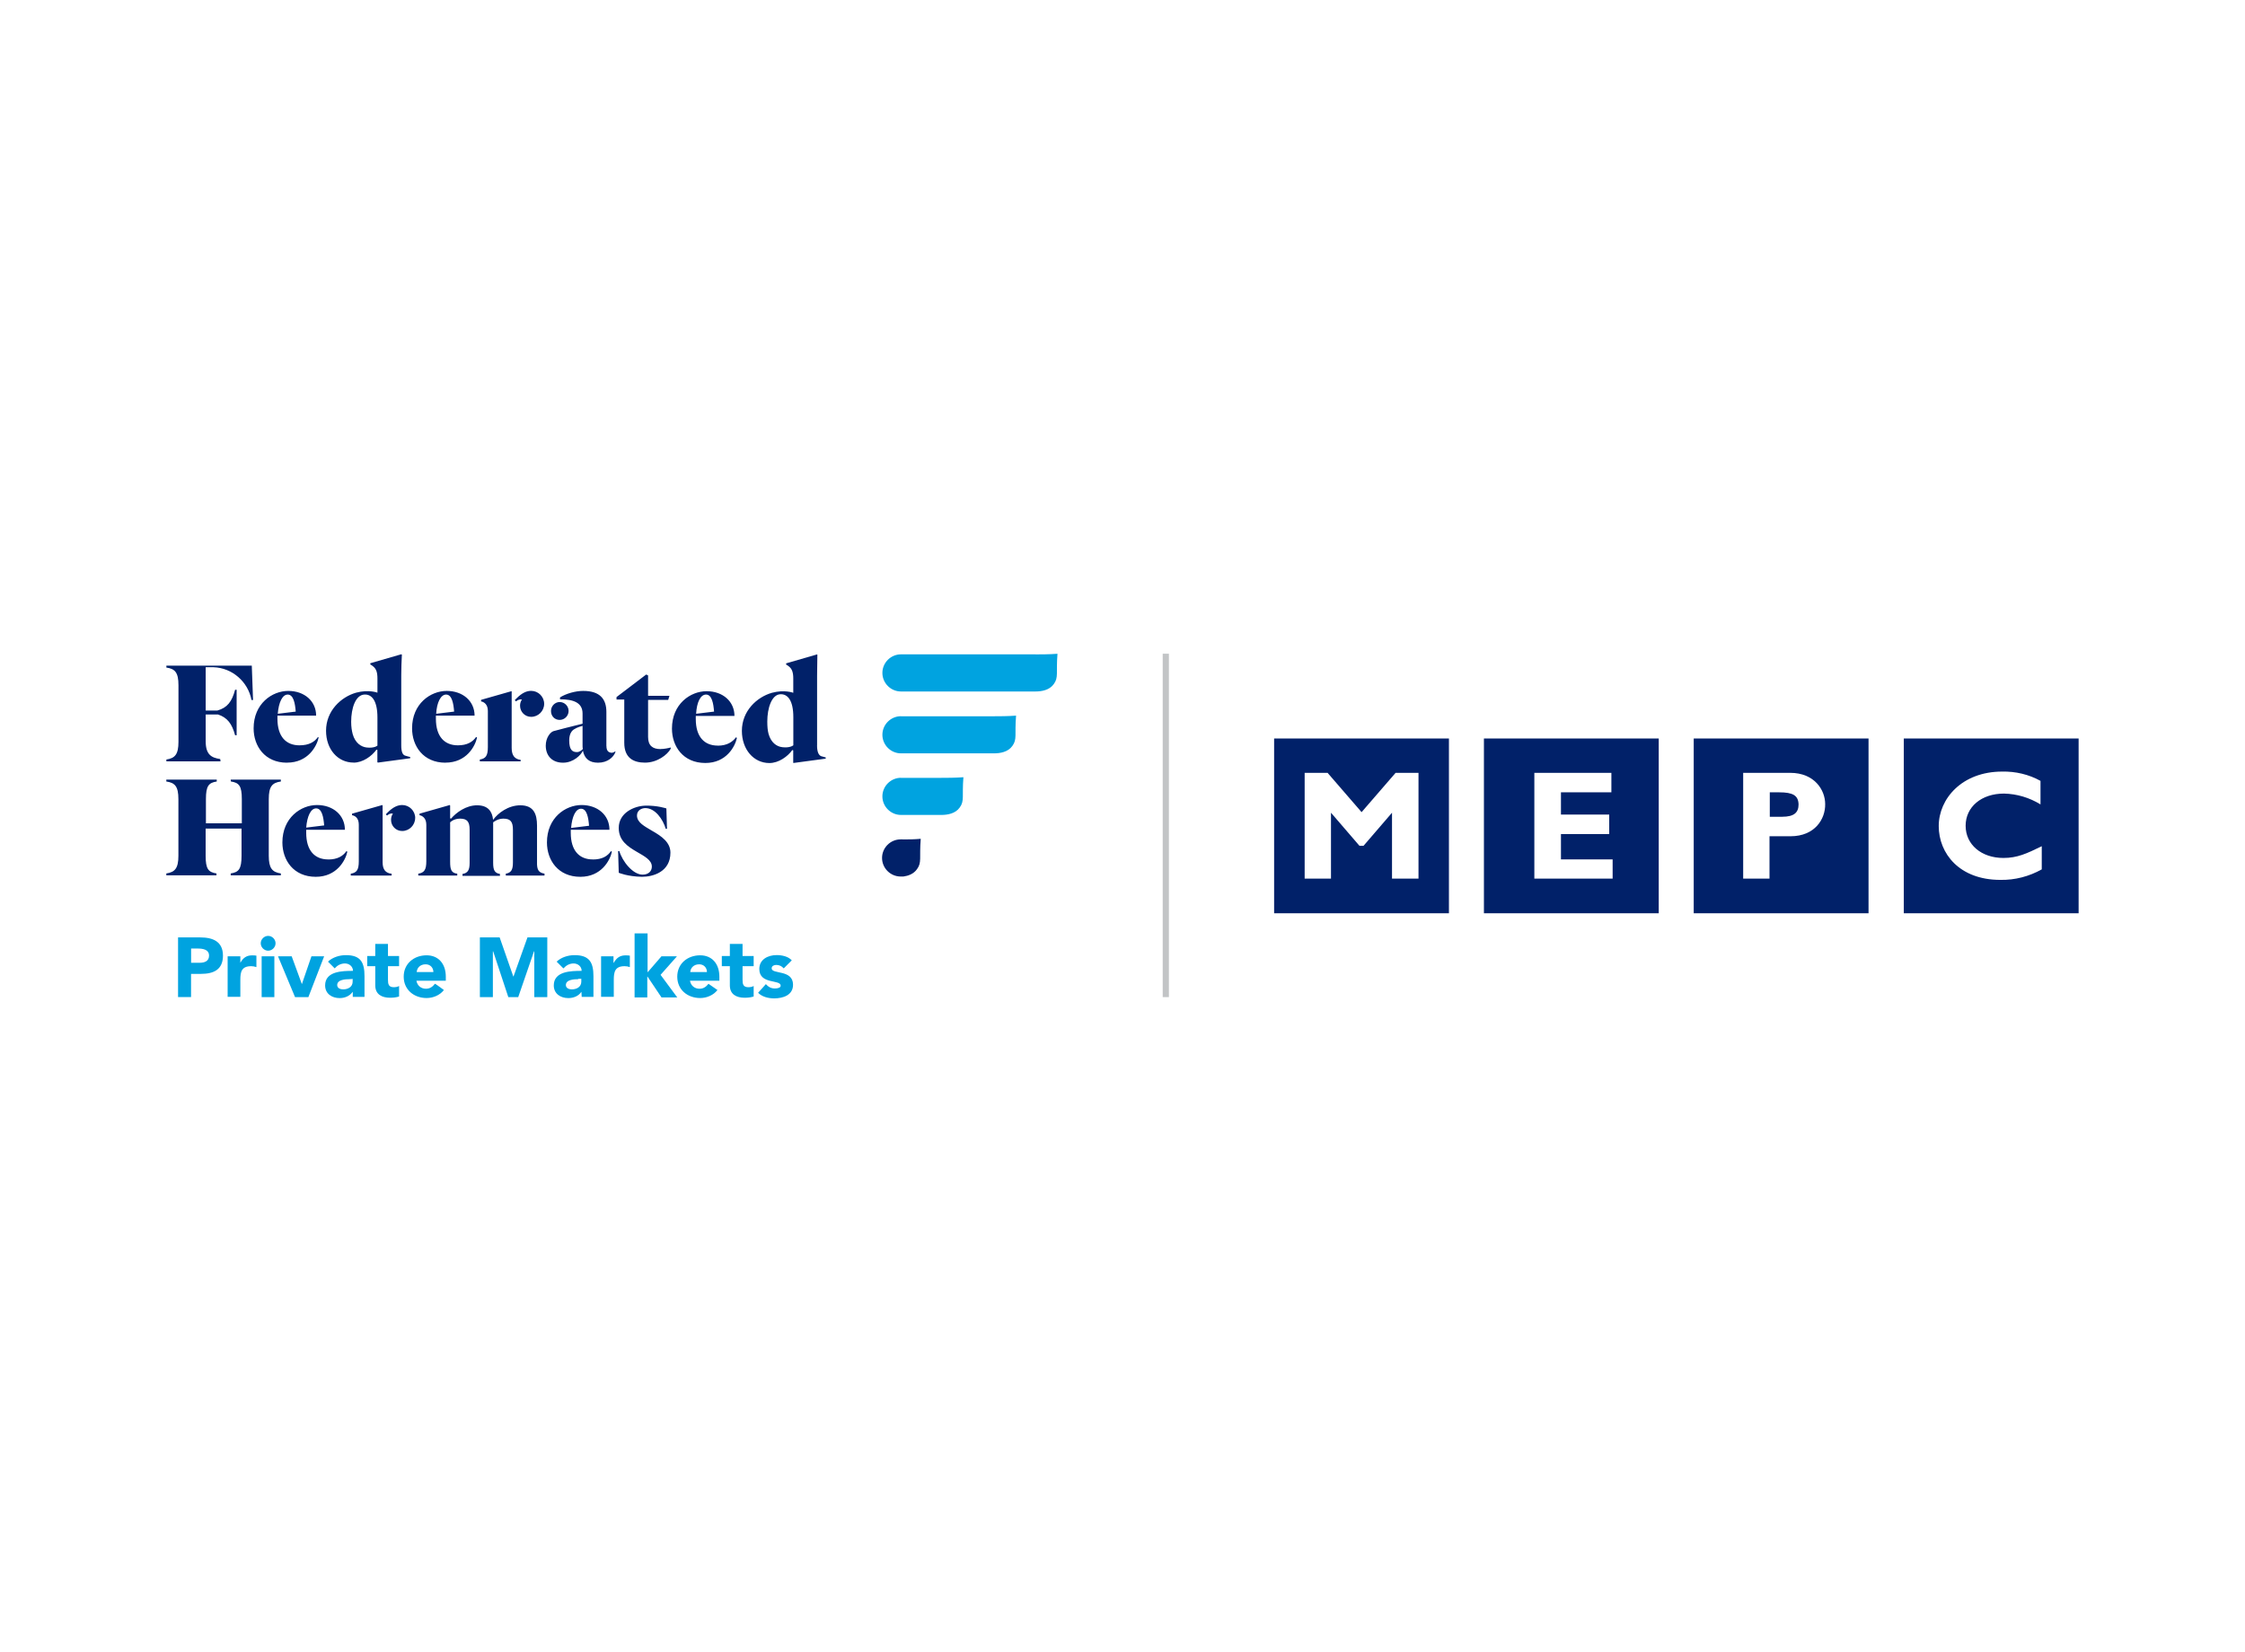
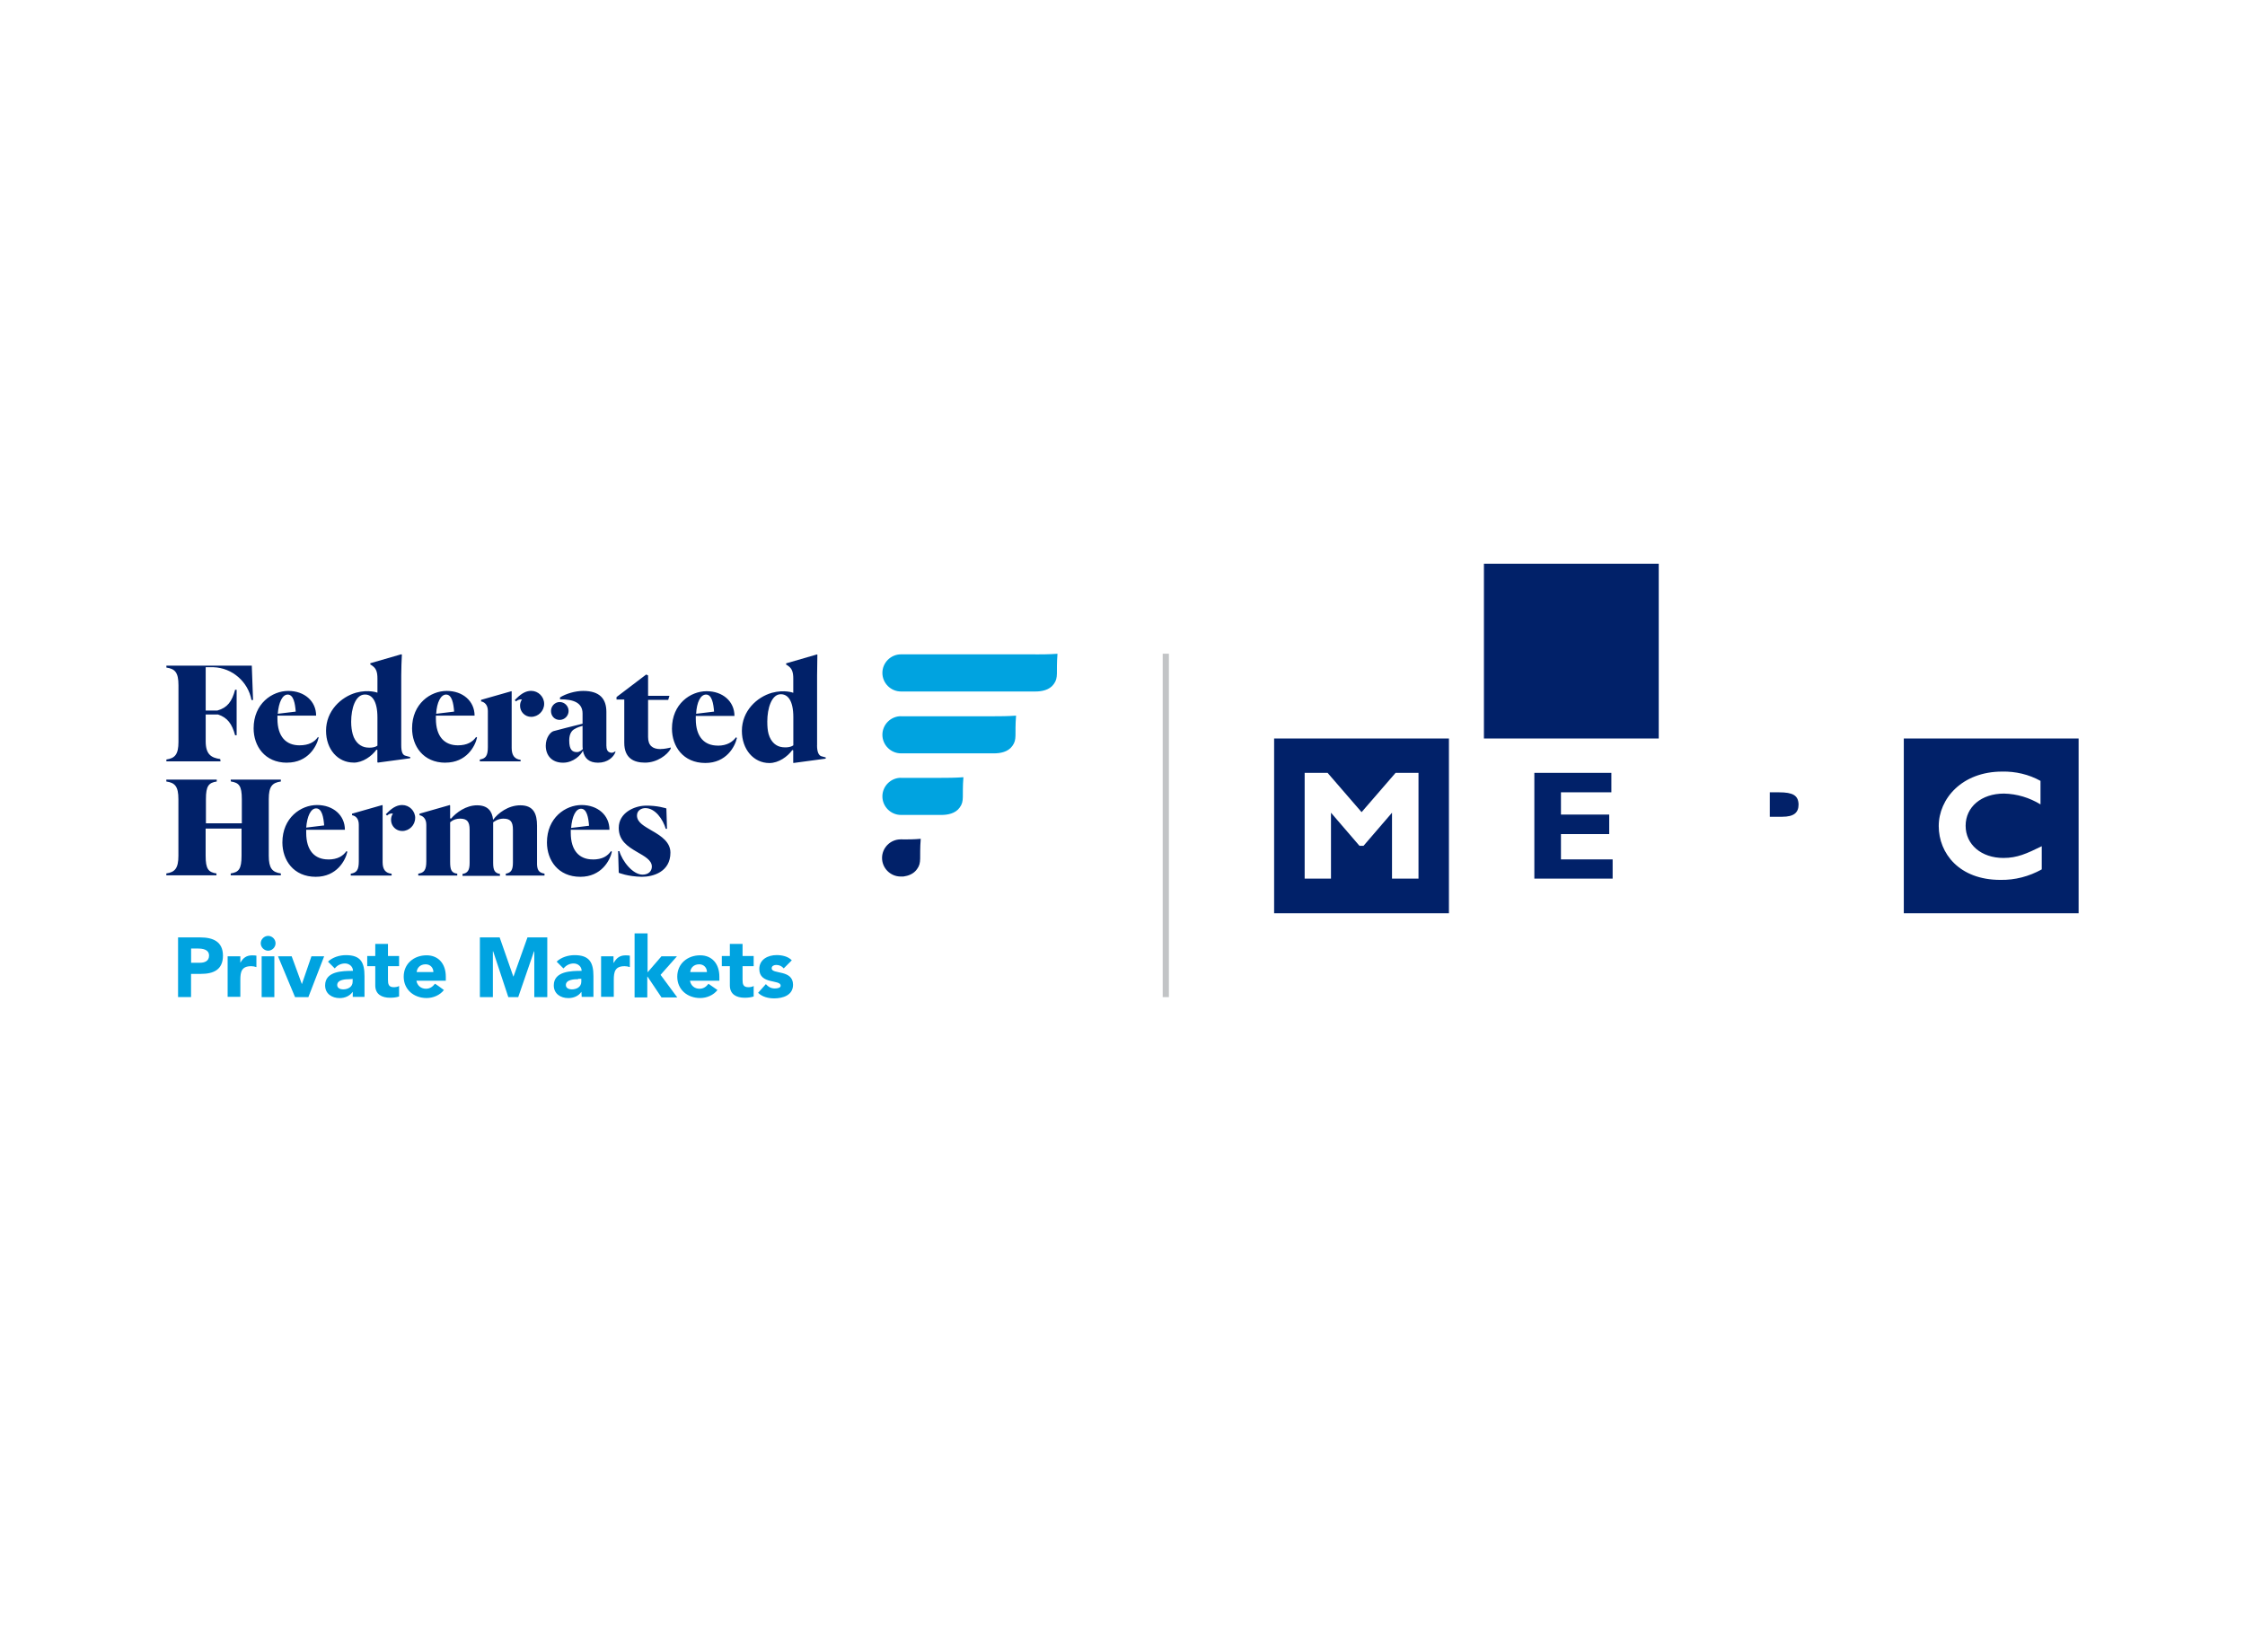
<svg xmlns="http://www.w3.org/2000/svg" viewBox="0 0 394 290">
  <g id="Background">
    <rect width="394" height="290" fill="#fff" stroke-width="0" />
  </g>
  <g id="Logos">
    <path d="M312.23,139.08h-1.63v4.29h2.17c2.12,0,2.88-.76,2.88-2.17-.05-1.57-.98-2.12-3.42-2.12Z" fill="#022169" stroke-width="0" />
-     <path d="M297.25,129.63v30.68h30.68v-30.68h-30.68ZM314.24,146.79h-3.69v7.44h-4.62v-18.57h8.25c4.24,0,6.14,2.99,6.14,5.48.05,2.61-1.79,5.65-6.08,5.65h0Z" fill="#012169" stroke-width="0" />
    <path d="M223.61,129.63v30.68h30.68v-30.68h-30.68ZM248.92,154.23h-4.62v-11.57l-5,5.81h-.71l-5-5.81v11.57h-4.62v-18.57h4.02l5.97,6.9,5.97-6.9h4.02v18.57h-.05Z" fill="#012169" stroke-width="0" />
-     <path d="M260.43,129.63v30.68h30.68v-30.68h-30.68ZM282.96,154.23h-13.68v-18.57h13.52v3.42h-8.85v3.91h8.47v3.42h-8.47v4.45h9.07v3.37h-.05Z" fill="#012169" stroke-width="0" />
+     <path d="M260.43,129.63h30.68v-30.68h-30.68ZM282.96,154.23h-13.68v-18.57h13.52v3.42h-8.85v3.91h8.47v3.42h-8.47v4.45h9.07v3.37h-.05Z" fill="#012169" stroke-width="0" />
    <path d="M334.12,129.63v30.68h30.68v-30.68h-30.68ZM358.34,152.6c-2.23,1.25-4.72,1.9-7.28,1.85-7.22,0-10.81-4.67-10.81-9.45s4.07-9.56,11.13-9.56c2.34-.05,4.67.49,6.73,1.63v4.13c-1.95-1.19-4.13-1.85-6.41-1.9-3.96,0-6.73,2.34-6.73,5.65s2.77,5.65,6.63,5.65c2.44,0,4.07-.76,6.73-2.06v4.07Z" fill="#012169" stroke-width="0" />
    <path d="M158.12,136.53c-1.79,0-3.26,1.47-3.26,3.26s1.47,3.26,3.26,3.26h7.11c1.03,0,2.44-.22,3.2-1.3.87-1.19.38-1.95.65-5.32-1.41.11-3.04.11-3.86.11h-7.11Z" fill="#00a3e0" stroke-width="0" />
    <path d="M158.12,125.72c-1.79,0-3.26,1.47-3.26,3.26s1.47,3.26,3.26,3.26h16.35c1.03,0,2.44-.22,3.2-1.3.87-1.19.38-1.95.65-5.32-1.41.11-3.04.11-3.86.11h-16.35Z" fill="#00a3e0" stroke-width="0" />
    <path d="M181.74,114.86h-23.62c-1.79,0-3.26,1.47-3.26,3.26s1.47,3.26,3.26,3.26h23.62c1.03,0,2.44-.22,3.2-1.3.87-1.19.38-1.95.65-5.32-1.41.11-3.04.11-3.86.11h0Z" fill="#00a3e0" stroke-width="0" />
    <path d="M158.39,147.34h-.33c-1.79,0-3.26,1.47-3.26,3.26s1.47,3.26,3.26,3.26h.49c.81-.11,1.79-.43,2.39-1.3.87-1.19.38-1.95.65-5.32-1.09.11-2.34.11-3.2.11h0Z" fill="#012169" stroke-width="0" />
    <path d="M50.38,133.87c3.69,0,5.21-2.88,5.54-4.4l-.11-.11c-.6.87-1.57,1.47-3.26,1.47-2.34,0-3.86-1.52-3.86-4.67v-.54h6.79c0-2.55-2.06-4.34-4.89-4.34s-6.08,2.23-6.08,6.57c0,3.1,1.95,6.03,5.86,6.03ZM50.49,121.92c1.03,0,1.3,1.57,1.41,2.99l-3.15.38c.16-2.01.81-3.37,1.74-3.37h0ZM57.6,150.86c-2.34,0-3.86-1.52-3.86-4.67v-.54h6.79c0-2.55-2.06-4.34-4.89-4.34s-6.08,2.23-6.08,6.57c0,3.1,1.95,6.03,5.86,6.03,3.69,0,5.21-2.88,5.54-4.4l-.16-.11c-.6.87-1.57,1.47-3.2,1.47ZM55.48,141.9c1.03,0,1.3,1.57,1.41,2.99l-3.15.38c.16-2.01.81-3.37,1.74-3.37h0ZM78.18,133.87c3.69,0,5.21-2.88,5.54-4.4l-.16-.11c-.6.87-1.57,1.47-3.2,1.47-2.34,0-3.86-1.52-3.86-4.67v-.54h6.79c0-2.55-2.06-4.34-4.89-4.34s-6.08,2.23-6.08,6.57c0,3.1,1.95,6.03,5.86,6.03ZM78.29,121.92c1.03,0,1.3,1.57,1.41,2.99l-3.15.38c.11-2.01.81-3.37,1.74-3.37h0ZM104.03,150.86c-2.34,0-3.86-1.52-3.86-4.67v-.54h6.79c0-2.55-2.06-4.34-4.89-4.34s-6.08,2.23-6.08,6.57c0,3.1,1.95,6.03,5.86,6.03,3.69,0,5.21-2.88,5.54-4.4l-.16-.11c-.6.87-1.52,1.47-3.2,1.47ZM101.97,141.96c1.03,0,1.3,1.57,1.41,2.99l-3.15.38c.16-2.01.81-3.37,1.74-3.37h0ZM125.97,130.88c-2.34,0-3.86-1.52-3.86-4.67v-.54h6.79c0-2.55-2.06-4.34-4.89-4.34s-6.08,2.23-6.08,6.57c0,3.1,1.95,6.03,5.86,6.03,3.69,0,5.21-2.88,5.54-4.4l-.16-.11c-.6.81-1.57,1.47-3.2,1.47ZM123.91,121.92c1.03,0,1.3,1.57,1.41,2.99l-3.15.38c.11-2.01.76-3.37,1.74-3.37h0ZM40.49,136.85h8.8v.33c-1.52.22-2.12.87-2.12,3.1v9.94c0,2.17.6,2.88,2.12,3.1v.33h-8.8v-.33c1.41-.22,1.9-.76,1.9-3.1v-4.78h-6.3v4.78c0,2.34.49,2.88,1.9,3.1v.33h-8.8v-.33c1.52-.22,2.12-.92,2.12-3.1v-9.94c0-2.23-.6-2.88-2.12-3.1v-.33h8.85v.33c-1.41.22-1.9.76-1.9,3.1v4.24h6.3v-4.24c0-2.34-.49-2.88-1.9-3.1-.05,0-.05-.33-.05-.33ZM96.7,124.8c0-.87.71-1.57,1.52-1.57.87,0,1.57.71,1.57,1.57s-.71,1.57-1.57,1.57-1.52-.65-1.52-1.57ZM91.38,133.65h-7.17v-.33c1.03-.16,1.41-.65,1.41-2.17v-6.35c0-1.09-.6-1.57-1.19-1.68v-.27l5.32-1.52.05.05v9.94c0,1.36.6,1.95,1.57,2.06v.27h0ZM115.92,131.48c.65,0,1.41-.16,1.79-.27v.22c-.6,1.09-2.39,2.44-4.51,2.44-1.95,0-3.64-.76-3.64-3.48v-7.6h-1.36v-.43l5.21-3.96.33.16v3.58h3.75l-.22.71h-3.53v6.52c0,1.47.76,2.12,2.17,2.12h0ZM117.66,149.67c0,3.37-3.04,4.24-5,4.24-2.55-.05-4.07-.71-4.07-.71l-.11-3.8h.22c.49,1.74,2.34,4.13,4.07,4.13,1.03,0,1.63-.6,1.63-1.41,0-1.14-1.25-1.79-2.66-2.61-1.57-.92-3.15-1.95-3.15-4.18,0-2.66,2.72-3.86,4.67-3.91,2.12-.05,3.69.49,3.69.49l.11,3.58h-.22c-.49-1.68-1.85-3.64-3.58-3.64-.65,0-1.47.38-1.47,1.3,0,1.25,1.36,1.9,2.61,2.66,1.74.98,3.26,2.06,3.26,3.86h0ZM106.42,130.94v-5.97c0-2.28-1.14-3.69-4.07-3.69-1.41,0-3.04.49-4.07,1.14v.33c2.39,0,3.96.6,3.96,2.5v1.79c-1.57.38-4.56,1.14-5.1,1.3s-1.36,1.14-1.36,2.55c0,1.68,1.03,2.99,3.04,2.99,1.85,0,3.2-1.41,3.48-2.12.27,1.41,1.14,2.12,2.66,2.12,1.68,0,2.72-.98,3.04-1.85v-.16s-.33.27-.65.27c-.6-.05-.92-.38-.92-1.19h0ZM101.26,132.02c-.81,0-1.36-.38-1.36-2.06,0-1.19.49-1.74.87-1.95.49-.33,1.25-.54,1.47-.6v3.42c0,.22,0,.49.05.65-.16.16-.54.54-1.03.54ZM143.4,130.83v-12.22c0-1.09.05-2.61.05-3.69l-.05-.05-5.43,1.57v.22c.11.05.38.22.49.33.54.43.76,1.03.76,2.12v2.5s-1.52-.6-3.75,0c-2.66.76-5.27,3.2-5.27,6.68,0,3.26,2.06,5.65,4.83,5.65,1.63,0,3.2-1.14,4.02-2.28l.16.05v2.17l.05.05,5.65-.76v-.22s-.27-.05-.81-.22c-.38-.16-.71-.65-.71-1.9h0ZM139.22,130.83s-.54.49-1.9.33c-1.03-.11-2.01-.81-2.44-2.34-.16-.6-.22-1.3-.22-2.17,0-2.34.76-4.67,2.23-4.78,1.36-.11,2.34,1.09,2.34,4.02v4.94h0ZM62.05,133.87c1.63,0,3.2-1.14,4.02-2.28l.16.05v2.17l.11.05,5.65-.76v-.22s-.27-.05-.81-.22c-.49-.11-.76-.6-.76-1.85v-12.22c0-1.09.05-2.61.11-3.69l-.11-.05-5.43,1.57v.22c.11.05.38.22.49.33.54.43.76,1.03.76,2.12v2.5s-1.52-.6-3.75,0c-2.66.76-5.27,3.2-5.27,6.68,0,3.26,2.06,5.59,4.83,5.59ZM63.9,121.92c1.36-.11,2.34,1.09,2.34,4.02v4.94s-.54.49-1.9.33c-.98-.11-2.01-.81-2.44-2.34-.16-.6-.27-1.3-.27-2.17,0-2.39.76-4.67,2.28-4.78h0ZM90.56,123.12l-.22-.22s.16-.16.33-.33c.98-.98,1.79-1.3,2.55-1.3,1.25,0,2.28,1.03,2.28,2.28s-1.03,2.28-2.28,2.28c-1.09,0-1.95-.87-1.95-1.95,0-.43.11-.76.33-1.09-.6-.11-1.03.33-1.03.33h0ZM68.73,153.36v.33h-7.17v-.33c1.03-.16,1.41-.65,1.41-2.17v-6.41c0-1.09-.54-1.57-1.19-1.68v-.27l5.32-1.52.05.11v9.94c0,1.3.54,1.9,1.57,2.01h0ZM72.86,143.59c0,1.25-1.03,2.28-2.28,2.28-1.09,0-1.95-.87-1.95-1.95,0-.43.11-.81.33-1.09-.54-.16-1.03.33-1.03.33l-.22-.22.33-.33c.98-.98,1.79-1.3,2.55-1.3,1.25,0,2.28,1.03,2.28,2.28h0ZM95.56,153.36v.33h-6.79v-.33c.92-.16,1.25-.65,1.25-1.95v-5.76c0-1.41-.43-1.95-1.68-1.95-.98,0-1.63.54-1.79.65v7.11c0,1.3.27,1.79,1.19,1.95v.33h-6.57v-.33c.92-.16,1.25-.65,1.25-1.95v-5.81c0-1.41-.43-1.95-1.68-1.95-1.14,0-1.74.65-1.74.65v6.95c0,1.36.22,1.95,1.25,2.06v.33h-6.84v-.33c1.03-.16,1.41-.65,1.41-2.17v-6.41c0-1.09-.6-1.57-1.19-1.68v-.27l5.32-1.52.05.11v2.23l.16.05c.92-1.09,2.66-2.34,4.56-2.34s2.66,1.03,2.82,2.55c.87-1.19,2.66-2.55,4.78-2.55,2.34,0,2.93,1.52,2.93,3.58h0v6.35c-.05,1.47.33,1.9,1.3,2.06h0ZM38.7,133.65h-9.5v-.33c1.52-.22,2.12-.92,2.12-3.1v-9.94c0-2.23-.6-2.88-2.12-3.1v-.33h14.99l.22,6.03h-.27c-.6-3.2-3.37-5.65-6.68-5.76h-1.36v7.6h2.06c1.74-.49,2.55-1.57,3.1-3.64h.27v7.98h-.27c-.54-2.01-1.36-3.1-2.99-3.64h-2.17v4.72c0,2.34,1.03,2.88,2.55,3.1l.05.38h0Z" fill="#012169" stroke-width="0" />
    <path d="M31.26,164.55h3.91c2.17,0,3.96.71,3.96,3.2s-1.68,3.2-3.86,3.2h-1.74v4.07h-2.28v-10.48ZM33.54,169h1.52c.81,0,1.63-.27,1.63-1.25,0-1.09-1.09-1.25-2.01-1.25h-1.14v2.5Z" fill="#00a3e0" stroke-width="0" />
    <path d="M39.95,167.86h2.23v1.14h0c.49-.87,1.09-1.3,2.06-1.3.27,0,.54,0,.76.05v2.01c-.33-.11-.6-.16-.92-.16-1.68,0-1.9.98-1.9,2.39v2.99h-2.23v-7.11h0Z" fill="#00a3e0" stroke-width="0" />
    <path d="M47.06,164.28c.71,0,1.3.6,1.3,1.3s-.6,1.3-1.3,1.3-1.3-.6-1.3-1.3.6-1.3,1.3-1.3ZM45.92,167.86h2.23v7.17h-2.23v-7.17Z" fill="#00a3e0" stroke-width="0" />
    <path d="M48.8,167.86h2.39l1.79,4.89h0l1.68-4.89h2.23l-2.77,7.17h-2.34l-2.99-7.17Z" fill="#00a3e0" stroke-width="0" />
    <path d="M61.89,174.11h0c-.54.76-1.41,1.09-2.28,1.09-1.36,0-2.55-.76-2.55-2.23,0-2.5,3.04-2.55,4.89-2.55,0-.76-.65-1.3-1.41-1.3-.71,0-1.36.33-1.79.87l-1.19-1.19c.81-.76,2.01-1.14,3.15-1.14,2.61,0,3.26,1.3,3.26,3.69v3.64h-2.06v-.87h0ZM61.35,171.88c-.65,0-2.17.05-2.17,1.03,0,.54.54.76,1.03.76.87,0,1.68-.43,1.68-1.36v-.49c0,.05-.54.05-.54.05Z" fill="#00a3e0" stroke-width="0" />
    <path d="M70.04,169.6h-1.95v2.39c0,.76.11,1.3,1.03,1.3.22,0,.71-.05.92-.22v1.85c-.49.16-1.03.22-1.57.22-1.47,0-2.61-.6-2.61-2.17v-3.37h-1.41v-1.79h1.41v-2.12h2.23v2.12h1.95v1.79h0Z" fill="#00a3e0" stroke-width="0" />
    <path d="M77.91,173.78c-.71.92-1.9,1.41-3.04,1.41-2.23,0-4.02-1.47-4.02-3.75s1.79-3.75,4.02-3.75c2.06,0,3.37,1.47,3.37,3.75v.71h-5.16c.16.87.81,1.41,1.68,1.41.71,0,1.19-.38,1.57-.87.05-.05,1.57,1.09,1.57,1.09ZM76.06,170.63c0-.76-.54-1.36-1.36-1.36-.98,0-1.52.65-1.57,1.36h2.93Z" fill="#00a3e0" stroke-width="0" />
    <path d="M84.21,164.55h3.48l2.39,6.84h.05l2.44-6.84h3.48v10.48h-2.28v-8.04h-.05l-2.77,8.04h-1.74l-2.66-8.04h-.05v8.04h-2.28s0-10.48,0-10.48Z" fill="#00a3e0" stroke-width="0" />
    <path d="M102.02,174.11h0c-.49.76-1.41,1.09-2.28,1.09-1.36,0-2.55-.76-2.55-2.23,0-2.5,3.04-2.55,4.89-2.55,0-.76-.65-1.3-1.41-1.3-.71,0-1.3.33-1.79.87l-1.19-1.19c.81-.76,2.01-1.14,3.15-1.14,2.61,0,3.31,1.3,3.31,3.69v3.64h-2.06l-.05-.87h0ZM101.48,171.88c-.65,0-2.17.05-2.17,1.03,0,.54.54.76,1.03.76.87,0,1.68-.43,1.68-1.36v-.49h-.54v.05Z" fill="#00a3e0" stroke-width="0" />
    <path d="M105.44,167.86h2.23v1.14h.05c.49-.87,1.09-1.3,2.06-1.3.27,0,.54,0,.76.05v2.01c-.33-.11-.6-.16-.92-.16-1.68,0-1.9.98-1.9,2.39v2.99h-2.23v-7.11h-.05Z" fill="#00a3e0" stroke-width="0" />
    <path d="M111.42,163.84h2.23v6.84l2.44-2.82h2.72l-2.88,3.26,2.93,3.96h-2.77l-2.44-3.64h-.05v3.64h-2.23v-11.24h.05Z" fill="#00a3e0" stroke-width="0" />
    <path d="M125.92,173.78c-.71.92-1.9,1.41-3.04,1.41-2.23,0-4.02-1.47-4.02-3.75s1.79-3.75,4.02-3.75c2.06,0,3.37,1.47,3.37,3.75v.71h-5.16c.16.87.81,1.41,1.68,1.41.71,0,1.19-.38,1.57-.87l1.57,1.09h0ZM124.07,170.63c0-.76-.54-1.36-1.36-1.36-.98,0-1.52.65-1.57,1.36h2.93Z" fill="#00a3e0" stroke-width="0" />
    <path d="M132.27,169.6h-1.95v2.39c0,.76.11,1.3,1.03,1.3.22,0,.71-.05.92-.22v1.85c-.49.16-1.03.22-1.57.22-1.47,0-2.61-.6-2.61-2.17v-3.37h-1.41v-1.79h1.41v-2.12h2.23v2.12h1.95v1.79h0Z" fill="#00a3e0" stroke-width="0" />
    <path d="M137.54,169.98c-.33-.38-.76-.6-1.3-.6-.38,0-.81.16-.81.6,0,1.09,3.75.16,3.75,2.88,0,1.85-1.79,2.39-3.31,2.39-1.03,0-2.12-.27-2.82-.98l1.36-1.52c.43.49.92.76,1.57.76.49,0,1.03-.11,1.03-.49,0-1.14-3.75-.16-3.75-2.93,0-1.68,1.52-2.44,3.04-2.44.92,0,2.01.22,2.66.92l-1.41,1.41h0Z" fill="#00a3e0" stroke-width="0" />
    <line x1="204.6" y1="114.75" x2="204.6" y2="175.03" fill="none" stroke="#c2c4c6" stroke-miterlimit="10" stroke-width="1.09" />
  </g>
</svg>